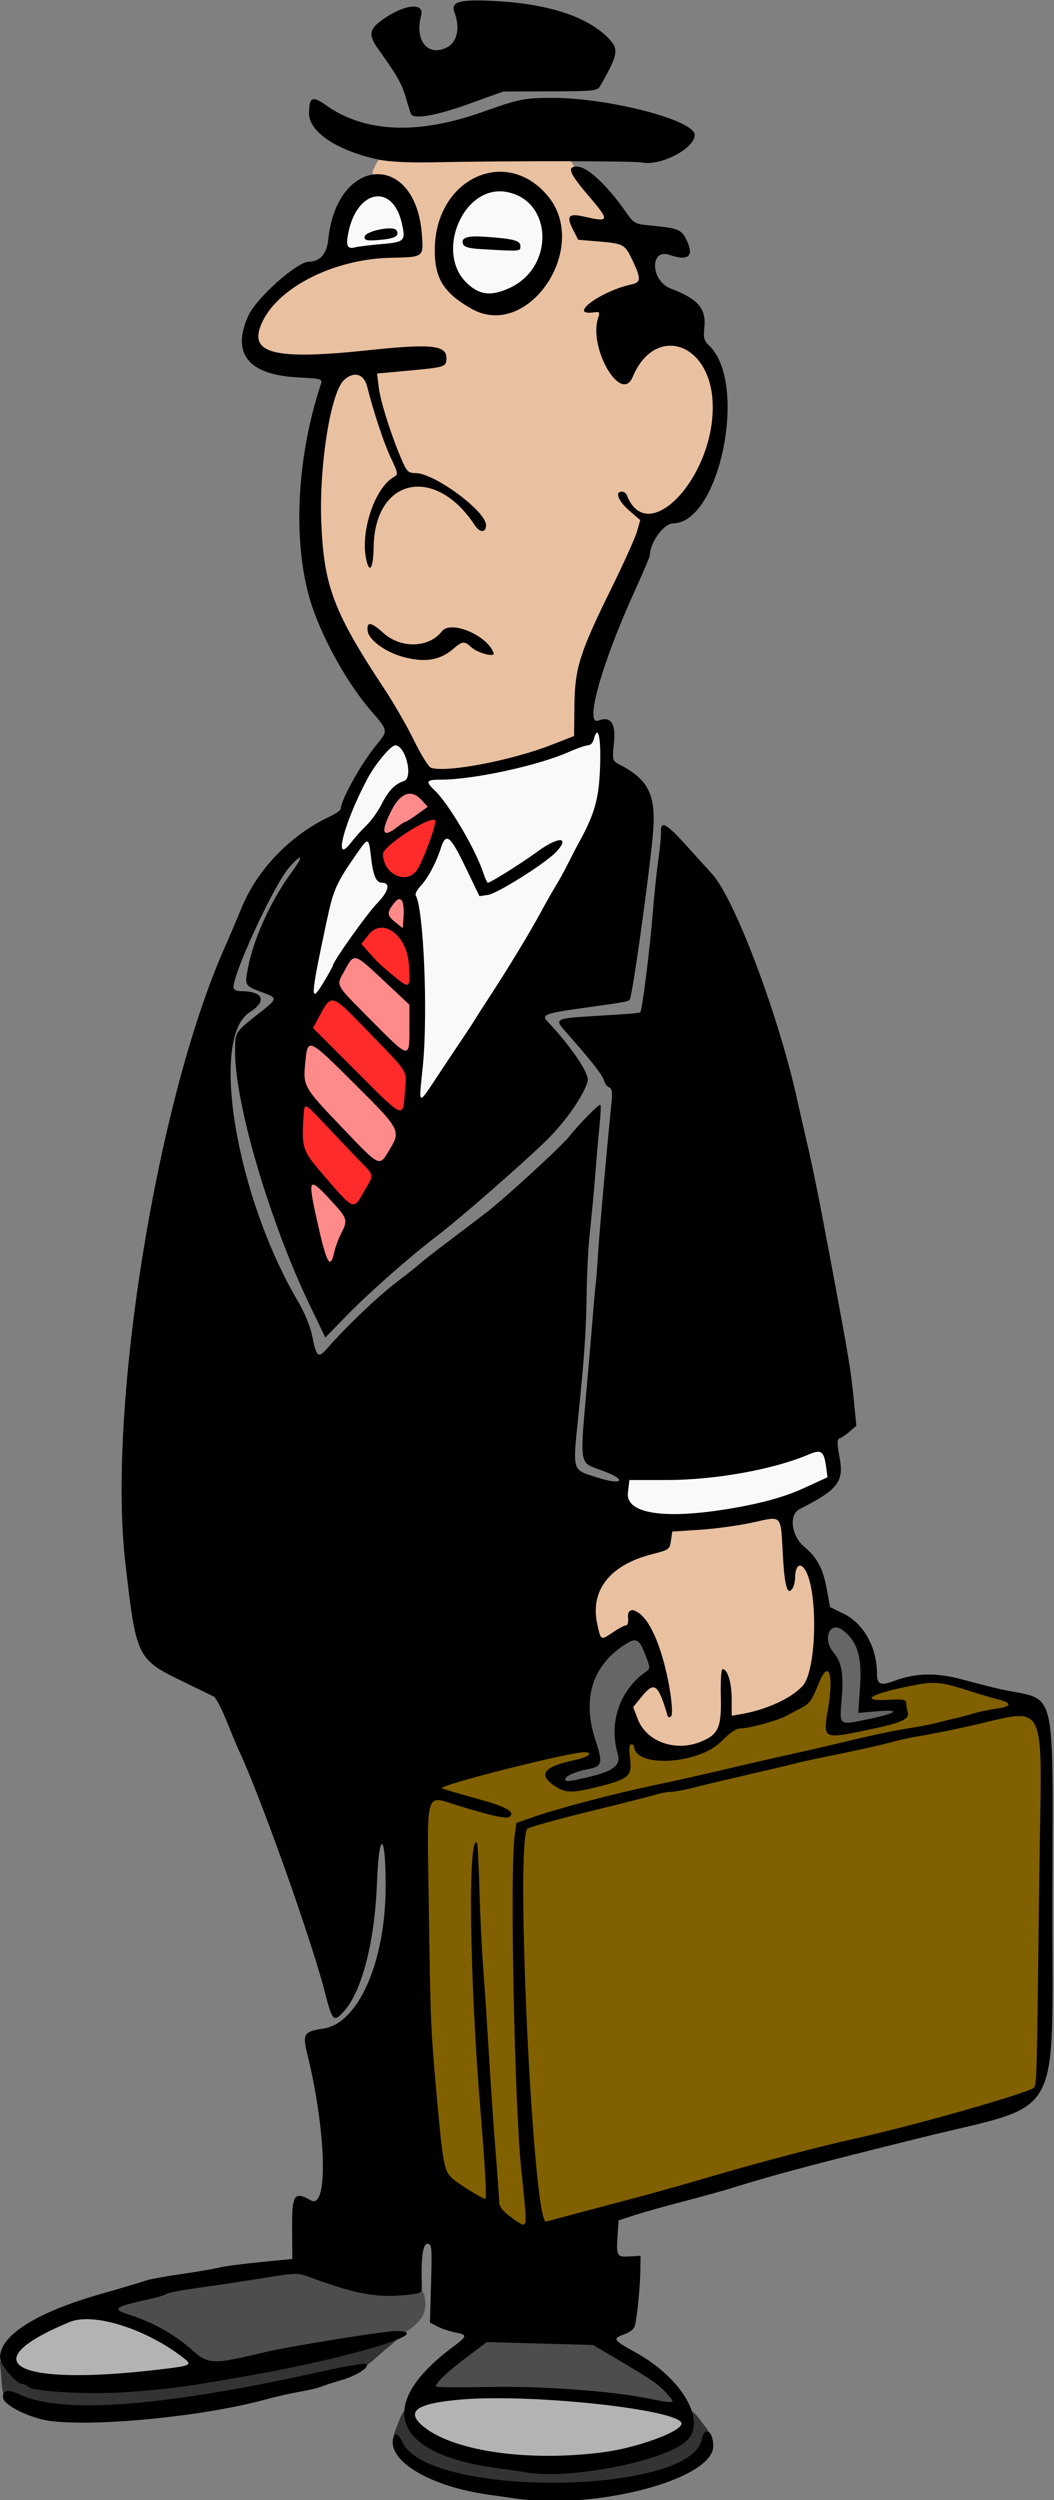
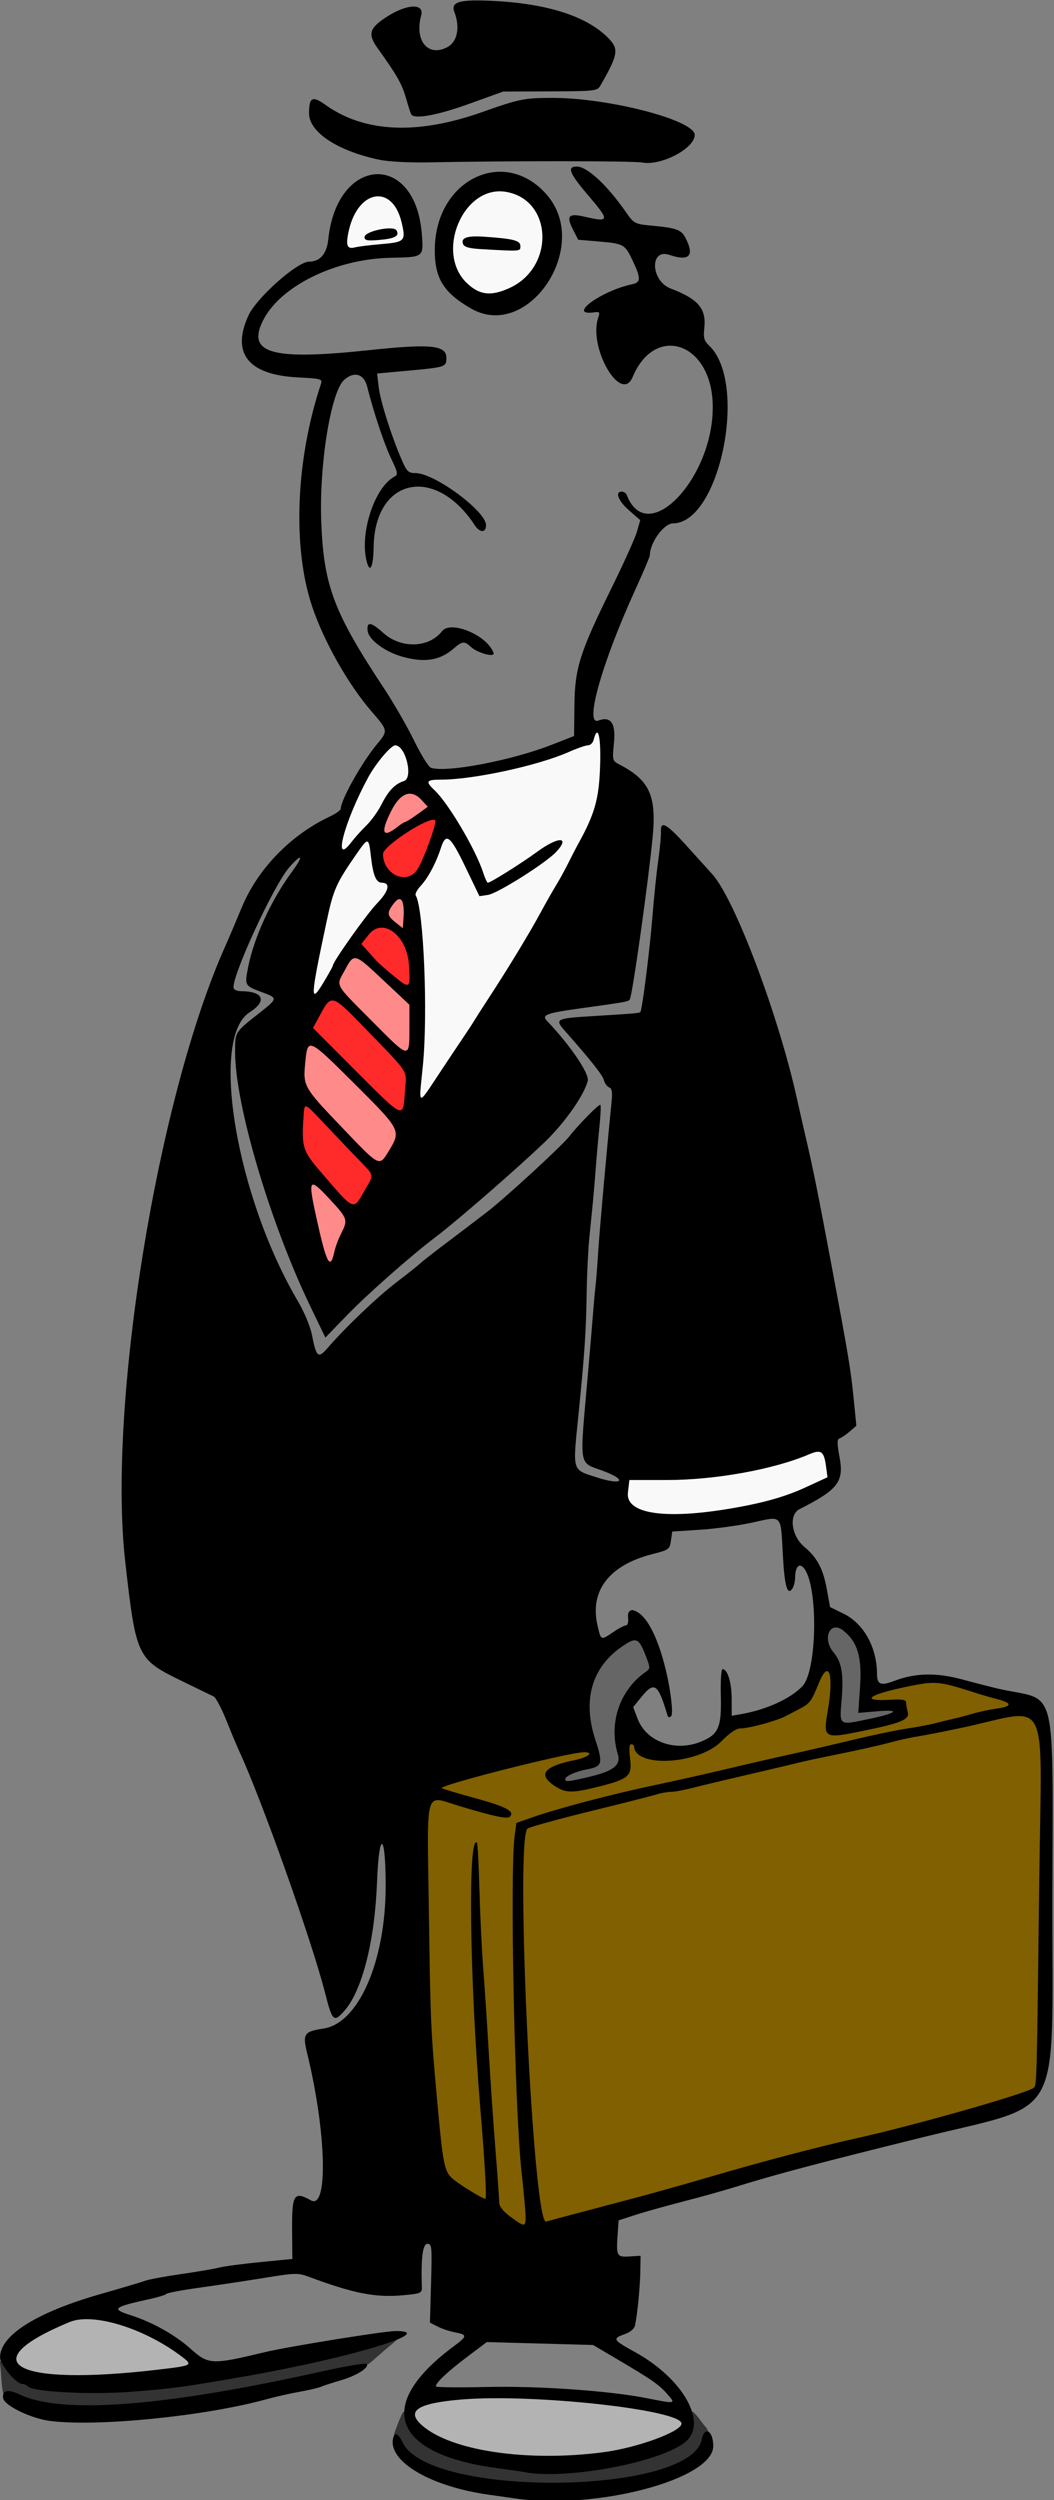
<svg xmlns="http://www.w3.org/2000/svg" version="1.1" viewBox="0 0 399 946">
  <rect x="0" y="0" width="399" height="946" fill="#808080" stroke="none" />
  <path d="m151.2 882.82c-1.18-0.12-3.79 0.74-4.79 0.84-4.78 1.31-8.81 3.85-13.63 5.01-20.62 5.24-41.512 9.02-62.53 12.25-8.53 1.15-16.935 2.12-25.49 2.39-8.674 0-17.373 0.33-26.037-0.48-2.378-0.39-4.974-0.38-7.174-1.52-0.964-0.78-2.196-0.97-3.305-1.36-2.716-1.76-2.908-4.57-4.695-7.18-1.345-1.57-4.075 0-3.492 1.95 0.502 3.58 0.354 7.26 1.125 10.79 0.497 1.46 2.224 1.67 3.477 1.15 3.651 0.76 5.398 2.72 9.082 3.43 6.496 1.6 13.213 1.93 19.877 1.75 8.179 0.01 16.357-0.37 24.477-1.38 24.24-2.62 48.076-7.9 71.906-12.89 3.03-0.7 5.5-1.84 8.53-2.45 2.25-1.34 4.07-3.37 6.14-5 1.31-1.36 6.4-4.96 7.12-6.78 0.03-0.33-0.2-0.48-0.59-0.52zm2.69 29.33c-0.51-0.08-1.09 0.24-1.55 1-1.23 2.38-2.1 4.95-3.04 7.45-0.52 1.79 0.41 2.31 1.02 3.74 1.77 3.84 5.2 6.58 8.89 8.45 8.01 4.03 16.94 5.76 25.75 7.01 9.29 1.24 18.69 1.72 28.06 1.45 10.04-0.09 20.1-1.07 29.94-3.08 6.66-1.48 13.45-3.35 19.14-7.26 2.42-1.89 4.77-4.23 5.4-7.37 0.18-0.97-0.49-1.22 0.26-1.87 1.08-1.29-0.14-2.78-1.02-3.79-1.43-1.73-2.62-3.71-4.3-5.23-0.66-0.33-1.26-0.37-1.96-0.1-1.42 0.73-0.06 1.78 0.17 3.07 0.44 2.78-0.72 5.78-3.14 7.3-4.81 3.23-10.45 4.9-15.97 6.47-8.6 2.28-17.32 3.76-26.12 4.47-4.43 0.18-9.03 0.12-13.51 0.1-7.42-1.24-14.86-1.97-22.22-3.5-6.74-1.49-13.6-3.51-19.21-7.69-2.92-2.19-5.3-5.44-5.51-9.19-0.15-0.86-0.58-1.34-1.08-1.43z" fill="#333" />
  <path d="m189.15 70.875c-13.65 0.872-21.64 16.609-18.09 28.961 1.61 9.044 12.09 16.174 20.75 11.164 8.61-3.56 15.83-12.034 14.55-21.832 0.71-9.628-7.49-18.571-17.21-18.293zm-46.71 2.127c-7.97 0.956-11.3 10.129-12.26 17.035-0.99 4.641 4.43 5.644 7.8 4.584 5.11-1.336 12.9 0.497 15.9-4.955 0.85-6.773-3.38-16.973-11.44-16.664zm4.59 14.949c3.32 0.302-2.18 1.184-3.32 1.141-4.07 0.462 0.96-0.889 2.3-1.078 0.34-0.043 0.68-0.075 1.02-0.063zm35.18 3.904c3.91 0.061 8.35-0.187 11.92 0.721-5.05 0.121-11.45 0.334-15.67-0.621 1.25-0.087 2.5-0.077 3.75-0.1zm44.03 183.74c-0.12-0.01-0.24-0.01-0.37 0.01-2.29 0.27-2.34 3.04-3.46 4.51-6.43 1.87-12.39 4.77-18.86 6.51-12.78 3.86-25.99 6.25-39.34 6.71-1.98-0.18-4.63 1.28-3.7 3.6 2.29 3.54 5.67 6.27 7.87 9.9 4.95 7.49 9.53 15.19 12.66 23.62 0.86 1.97 1.33 5.26 4 5.33 3.82-1.39 7.09-4.03 10.58-6.1 4.56-2.88 9.29-6.51 13.78-8.88-5.41 5.11-11.96 8.84-18.26 12.72-2.69 1.51-5.39 3.25-8.54 3.52-3.33-6.35-5.96-13.12-9.95-19.09-1.18-1.54-3.38-3.94-5.14-1.8-2.6 3.06-3.08 7.31-5.17 10.69-1.6 3.78-4.44 6.8-6.56 10.22-0.57 2.32 0.89 4.52 1.05 6.87 2.07 13.78 2.13 27.81 2.18 41.79 0.07 9.54-1.09 19.05-1.71 28.61-0.4 2.3 2.73 3.78 4.16 1.87 5.1-6.77 9.57-14.03 14.34-21.04 12.33-18.56 24.24-37.43 34.97-56.96 5.43-9.55 10.62-19.27 15.1-29.31 3.39-9.47 3.45-19.76 2.86-29.68-0.11-1.53-0.74-3.53-2.49-3.62zm-76.7 4.54c-3.02 0.74-4.8 3.72-6.81 5.87-4.71 5.95-7.88 12.95-10.95 19.84-1.76 4.77-3.93 9.61-4.2 14.75 0.04 1.87 2.22 3.11 3.85 2.19 1.49-0.56 2.64-2.75 3.9-4.04 4.17-4.63 8.63-9.13 11.41-14.8 1.54-3.04 3.95-5.63 7.13-6.97 3.06-1.63 2.51-5.58 2.1-8.44-0.7-3.4-2.53-7.96-6.43-8.4zm-10.76 36.52c-2.72 0.69-3.8 3.8-5.5 5.74-4.41 6.08-8.46 12.62-10.04 20.06-2.25 9.79-4.56 19.59-5.95 29.54-0.12 1.95-0.83 5.19 1.8 5.76 2.53-0.05 3.36-3.05 4.72-4.7 3-4.69 5.05-9.87 8.44-14.32 4.38-6.46 9.28-12.69 14.36-18.68 1.47-1.91 3.1-5.09 0.7-7-0.89-1.26-3.02-0.23-3.46-1.87-1.8-4.3-1.13-9.24-2.99-13.5-0.45-0.69-1.26-1.1-2.08-1.03zm171.28 230.95c-0.2-0.01-0.41-0.01-0.64 0-4.21 0.59-7.94 2.92-12.07 3.91-15.53 4.59-31.64 6.75-47.78 6.55-3.89 0.14-7.87-0.25-11.72 0.2-2.1 0.93-1.48 3.8-1.94 5.72-0.74 4.08 2.41 7.62 6.09 8.86 6.41 2.55 13.47 1.61 20.2 1.52 10.69-0.74 21.32-2.69 31.66-5.49 7.01-2.14 13.77-5.15 20.31-8.4 1.82-1.66 0.28-4.39 0.26-6.53-0.31-2.65-1.3-6.13-4.37-6.34z" fill="#f9f9f9" />
  <path d="m33.236 875.81h-0.634c-7.089 0.17-13.394 4.06-19.481 7.29-3.585 2.39-8.69 5.21-8.607 10.15 0.944 4.47 6.368 5.26 10.123 6.12 13.618 2.46 27.452 0.51 41.105-0.56 5.346-0.85 11.02-0.64 16.121-2.56 2.653-1.96-0.263-4.84-2.14-6.04-10.668-7.67-23.176-13.77-36.487-14.4zm153.52 29.84c-8.95 0.25-18.15 0.33-26.75 3.09-3.13 0.81-6.14 4.67-3.65 7.63 6.19 7.59 16.29 10.13 25.42 12.19 16.91 3.35 34.44 3.06 51.41 0.29 8.53-1.93 17.4-4.01 24.8-8.87 2.46-1.42 2.01-5.06-0.62-5.97-8.67-3.63-18.23-4.33-27.45-5.68-14.32-1.66-28.74-2.7-43.16-2.68z" fill="#b3b3b3" />
-   <path d="m111.34 858.77c-14.591 1.446-29.048 4.067-43.531 6.326-6.659 1.27-12.918 3.639-19.561 5.035-2.174 0.497-6.213 1.551-4.838 4.615 2.891 2.842 7.35 3.241 10.9 5.043 7.801 3.158 14.591 8.445 21.133 13.721 5.757 3.585 12.571 0.676 18.648-0.264 18.778-4.212 37.758-7.242 56.855-9.697 4.286-1.718 6.474-3.852 8.062-5.863 2.241-2.394 2.348-6.237 1.631-9.186-0.614-2.527-4.289-5.252-6.68-2.783-10.994 2.452-18.26 0.416-28.781-3.221-4.558-1.362-8.991-3.68-13.84-3.727zm77.111 25.844c-1.551-4e-3 -3.102 2e-3 -4.65 0.023l-0.424 0.141-0.398 0.131c-6.416 5.231-13.74 9.665-18.969 16.174-1.574 2.265 1.092 4.372 3.324 3.83 20.656 0.481 41.201-0.407 61.695 2.133 7.708 0.685 15.297 2.254 22.955 3.4 1.98 0.51 5.355-0.257 4.193-2.955-5.489-7.989-14.803-11.788-22.658-16.922-4.022-2.015-7.559-5.873-12.426-5.107-10.869-0.234-21.784-0.82-32.643-0.848z" fill="#4d4d4d" />
  <path d="m316.4 613.91c-4.56 0.98-6 6.67-3.4 10.24 3.29 4.42 4.68 9.88 4.03 15.36 0.11 4.01-0.97 8.44 0.26 12.39 3.35 2.62 8.19 0.48 12.04 0.2 3.52-0.89 7.57-1.25 10.31-3.77 0.41-4.3-5.2-2.45-7.81-2.56-4.14 1.19-5.86-0.15-4.81-4.59-0.29-7.95 1.75-17.9-5.13-23.78-1.64-1.29-3.23-3.47-5.49-3.49zm-76.58 5.1c-6.23 2.08-11.15 7.34-14.57 12.81-5.8 9.8-3.58 21.73-0.08 31.91 1.11 2.1-0.26 3.77-2.42 3.88-3.47 1.27-8.5 1.45-10.31 5.08 0.2 4.09 5.42 2.38 8.01 1.94 5.29-1.55 12.56-2.16 15.12-7.84 0.62-4.68-1.9-9.35-0.9-14.14 0.51-8.3 5.88-15.21 12.24-20.13 1.4-3.36-1.27-7.14-2.66-10.27-1.02-1.5-2.36-3.46-4.43-3.24z" fill="#666" />
  <path d="m313.01 630.95c-0.22-0.02-0.45-0.01-0.67 0.04-3.86 2.41-4.32 7.88-7.12 11.31-4.9 5.08-12.4 6.66-18.86 8.73-4.67 1.18-9.87 1.59-13.3 5.53-7.8 7.19-19.73 9.72-29.71 6.26-1.98-1.15-2.45-5.44-5.55-3.69-3.47 3.43 1.96 10.19-3.29 12.54-6.48 2.21-13.29 4.87-20.27 4.04-2.17-0.71-5.66-2.07-5.89-4.56 4.59-3.46 11.26-2.69 15.76-6.3 1.88-3.28-2.8-4.3-5.08-3.34-16.94 3.42-33.87 7.31-50.31 12.7-3.08 1.2-1.03 5.05 1.66 5.09 6.62 2.25 13.56 3.6 19.94 6.49-8.48-1.02-16.45-5.21-25.01-6.21-5.01 1.03-4.5 7.57-4.78 11.51 0.04 28.39 0.14 56.82 1.74 85.18 1.37 14.63 2.03 29.42 4.79 43.86 1.98 6.94 9.91 9.25 15.01 13.34 4.37 1.09 3.07-4.9 3.29-7.62-1.66-32.61-5.19-65.1-5.09-97.77-0.12-6.65 0.18 1.62 0.32 3.7 1.92 34.34 4.11 68.68 7.02 102.94 2.05 3.9 6.04 6.86 10.06 8.49 4.07-0.12 2.73-5.41 2.71-8.02-3.7-39.17-4.48-78.68-4.56-118.11 0.05-8.58 0.39-17.16 1.16-25.68 0.92-0.37 1.85-0.73 2.77-1.08-1.82 1.2-2.91 3.24-2.6 5.67-1.31 39.85 0.64 79.75 3.76 119.47 1.11 8.32 0.86 17.11 3.93 25 2.25 3.27 6.57-0.02 9.58-0.18 41.26-10.75 82.04-23.23 123.55-32.89 18.21-4.67 36.44-9.38 54.15-15.71 2.68-2.48 1.24-6.94 1.88-10.3 0.86-39.91 1.55-79.84 1.35-119.76-0.44-5.29-1.37-13.04-7.98-13.72-0.7-0.08-1.41-0.11-2.11-0.09-13.86 1.89-27.38 5.8-41.15 8.22-28.07 6.13-56.06 12.63-84.06 19.03-19.11 4.15-38.18 8.63-56.97 14.04 14.52-5.12 29.78-8.29 44.78-11.87 35.88-7.97 71.57-16.84 107.58-23.91 8.79-2.17 17.73-3.86 26.31-6.34 2.99-1.82-0.03-4.92-2.48-5.15-10.83-3.42-22.07-8.09-33.67-5.79-5.55 1.38-11.7 1.97-16.56 5.1-1.93 3.45 2.99 4.06 5.29 3.85 2.36 0.77 7.39-1.71 7.3 1.82 1.31 3.41-3.45 3.3-5.39 4.14-7.05 1.51-14.18 3.85-21.4 3.74-1.59-2.27 0.51-5.66 0.33-8.2 0.3-4.77 2.34-10.37-0.4-14.71-0.46-0.47-1.1-0.78-1.76-0.83z" fill="#806000" />
-   <path d="m211.71 58.945c-0.34 0.018-0.69 0.072-1.05 0.166l-31.46 0.225c-11.51 0.186-23.09-0.043-34.55 0.402-1.95 0.78-2.69 3.241-3.55 5.045-0.15 3.504 4.29 2.601 6.39 3.912 7.43 3.836 9.81 12.866 10.37 20.604-0.23 1.629 0.91 4.189-0.43 5.529-6.13 1.403-12.61 0.686-18.92 1.873-14.05 2.087-28.13 8.179-37.48 19.149-3.248 4.04-6.313 9.76-4.061 14.93 4.041 5.51 11.671 4.63 17.661 4.84 15.69 0.54 31.24-2.82 46.81-2.58 2.11 0.03 6.04 0.26 5.76 3.15-1.85 1.49-4.65 0.97-6.85 1.56-5.94 0.79-11.93 1.11-17.85 2.06-2.85 1.6-0.79 5.31-0.66 7.8 1.58 8.36 4.39 16.43 7.52 24.32-4.16-9.25-6.29-19.15-9.74-28.62-2.05-4.44-8.46-3.9-11.01-0.24-4.37 6.39-5.32 14.38-6.73 21.82-2.69 18.87-3.46 38.48 1.35 57.09 6.15 21.2 21.35 37.99 31.07 57.4 2.5 4.19 4.34 8.97 7.66 12.56 2.74 1.2 6.1 0.33 9.1 0.46 16.1-1.35 31.8-6.01 46.65-12.22 1.97-2.48 0.99-6.12 1.47-9.07 0.07-9.2 0.72-18.93 4.49-27.28 6.02-15 14.44-28.97 19.79-44.23 1.24-1.61-0.72-4.48 1.96-3.55 7.37-0.39 12.68-6.59 16.76-12.11 7.59-11.14 11.14-25.43 8.31-38.72-1.68-7.84-7.68-15.85-16.33-16.02-7.48-0.44-13.17 5.78-15.99 12.08-0.49 1.19-1.51 3.08-3.01 1.8-4.62-4.25-6.91-10.72-7.42-16.88-0.45-3.05 0.87-6.02 0.66-9-0.3-2.16-5.28 0.01-3.65-1.26 4.96-3.56 10.78-5.5 16.53-7.3 3.47-1.45 2.27-5.79 0.89-8.33-1.92-3.917-3.69-9.268-8.73-9.872-4.43-0.884-8.94-0.932-13.41-1.508-0.94-1.733-2.32-4.005-2.44-5.643 3.82-0.076 7.71 2.351 11.43 0.971 2.82-2.163-0.16-5.497-1.69-7.475-3.46-4.677-8-8.705-10.17-14.205-1.14-2.09-3.07-3.753-5.45-3.633zm-21.99 7.91c12.28 0.236 22.51 12.48 21.05 24.596-0.64 9.949-6.77 19.569-15.65 24.169-5.62 3.04-12.56 2.02-17.67-1.56-5.71-3.22-10.49-8.74-10.78-15.554-1.41-11.37 3.22-24.249 13.93-29.57 2.82-1.406 5.97-2.148 9.12-2.081zm-37.91 110.68c1.47 2.8 4.9 3.47 7.82 3.8 1.81 0.53 3.61 1.42 5.19 2.28-6.14-2.22-13.53-1.22-18.18 3.6-2.49 2.4-4.13 5.56-5.14 8.84 1.6-6.15 5.09-11.78 10.1-15.58 0.92-0.54 0.55-2.03 0.21-2.94zm24.86 14.44 0.33 0.3 0.26 0.24c1.74 1.73 4.12 3.69 4.7 5.94-1.87-2.08-3.37-4.45-5.29-6.48zm-35.29 46.88c4.56 3.58 9.86 7.35 16 6.5 4.76 0.17 8.95-2.56 11.99-6.02 5.53-0.43 10.82 2.18 14.45 6.24-3-0.72-5.1-3.18-7.84-4.35-3.62 0.46-6.04 3.91-9.36 5.27-6.71 2.96-14.55 0.64-20.61-2.86-1.79-1.19-4.09-2.62-4.63-4.78zm150.82 334.04c-5.69 0.65-11.23 2.28-16.93 2.92-6.91 1.09-13.88 1.28-20.89 1.92-2.69 1.1-1.55 4.61-2.76 6.61-4.7 2.34-10.17 2.83-14.76 5.49-7.21 3.67-13.43 10.95-13.04 19.43 0.25 3.87 0.31 8.15 2.52 11.48 1.83 2.16 4.34-0.15 6.02-1.18 2.07-1.68 5.07-2.13 6.7-4.33 0.84-1.27 0.51-2.89 0.73-4.28 1.68 0.58 3.45 1.83 3.54 3.75 0.21 1.42 2.19 1.61 1.95 3.09 0.97 2.99 2.73 5.7 3.45 8.81 1.49 4.82 2.63 9.9 3.28 14.85-0.71-3.01-4.01-6.39-7.08-3.97-2.72 2.13-4.92 4.95-6.82 7.77-0.42 2.15 1.17 4.26 1.85 6.3 3.44 8.22 13.38 12.28 21.83 10.34 4.92-1.08 10.64-3.4 12.11-8.75 1.06-4.75 0.67-9.69 0.92-14.52 0.63 3.63 0.05 7.44 0.69 11.2 1.45 2.25 4.31 0.58 6.37 0.37 8.32-1.67 16.62-4.91 22.93-10.72 3.4-3.64 3.82-8.95 4.57-13.64 0.96-9.52 1.12-19.34-1.31-28.66-0.91-2.54-2.02-6.1-5.07-6.63-3.13 0.12-3.62 3.94-3.87 6.38-0.14 1.36-0.27-1.42-0.37-1.77-0.8-6.3-0.33-12.77-1.8-18.97-0.55-2.1-2.62-3.48-4.76-3.29z" fill="#e9c0a0" />
-   <path d="m154.91 298.9c-6.53 0.99-8.98 8.36-10.96 13.77-1.34 2.82 2.1 5.51 4.48 3.42 5.11-3.14 10.62-6.15 14.9-10.27-0.22-3.19-3.89-5.89-6.94-6.81-0.49-0.09-0.98-0.13-1.48-0.11zm-3.81 39.79c-0.15 0-0.31 0.01-0.48 0.04-3.05 1.16-5.94 5.3-4.54 8.6 1.77 2.06 3.95 5.44 6.81 5.2 2.54-1.93 1.29-6.2 1.51-9.18-0.1-1.99-0.99-4.65-3.3-4.66zm-16.76 22.33c-4.08 0.95-5.74 5.86-7.05 9.4-1.4 4.93 4.23 7.93 6.66 11.38 6.11 5.94 11.49 13.1 19.04 17.26 4.05 0.65 3.13-4.83 3.41-7.33-0.24-4.37 0.8-9.07-0.59-13.2-6.66-5.6-12.34-12.58-19.77-17.18-0.54-0.22-1.12-0.35-1.7-0.33zm-16.72 33.24c-4.32 0.83-3.33 6.55-3.93 9.79-0.95 6.89 4.01 12.28 8.36 16.89 6.31 6.54 11.97 13.99 19.42 19.28 2.9 2.58 5.67-0.93 6.82-3.44 2.28-3.55 4.65-8.37 1.47-12.17-7.78-10.06-17.15-18.84-26.59-27.32-1.67-1.19-3.35-3.05-5.55-3.03zm1.37 52.55c-0.13 0-0.25 0-0.38 0.02-3.91 1.5-1.73 6.75-1.39 9.77 1.84 7.08 2.47 14.75 5.95 21.26 2.46 2.56 5-1.01 4.96-3.48 1-4.73 4.97-9.18 3.67-14.15-2.87-5.1-7.14-9.52-11.72-13.12-0.34-0.17-0.71-0.28-1.09-0.3z" fill="#ff8a8a" />
+   <path d="m154.91 298.9c-6.53 0.99-8.98 8.36-10.96 13.77-1.34 2.82 2.1 5.51 4.48 3.42 5.11-3.14 10.62-6.15 14.9-10.27-0.22-3.19-3.89-5.89-6.94-6.81-0.49-0.09-0.98-0.13-1.48-0.11zm-3.81 39.79c-0.15 0-0.31 0.01-0.48 0.04-3.05 1.16-5.94 5.3-4.54 8.6 1.77 2.06 3.95 5.44 6.81 5.2 2.54-1.93 1.29-6.2 1.51-9.18-0.1-1.99-0.99-4.65-3.3-4.66zm-16.76 22.33c-4.08 0.95-5.74 5.86-7.05 9.4-1.4 4.93 4.23 7.93 6.66 11.38 6.11 5.94 11.49 13.1 19.04 17.26 4.05 0.65 3.13-4.83 3.41-7.33-0.24-4.37 0.8-9.07-0.59-13.2-6.66-5.6-12.34-12.58-19.77-17.18-0.54-0.22-1.12-0.35-1.7-0.33m-16.72 33.24c-4.32 0.83-3.33 6.55-3.93 9.79-0.95 6.89 4.01 12.28 8.36 16.89 6.31 6.54 11.97 13.99 19.42 19.28 2.9 2.58 5.67-0.93 6.82-3.44 2.28-3.55 4.65-8.37 1.47-12.17-7.78-10.06-17.15-18.84-26.59-27.32-1.67-1.19-3.35-3.05-5.55-3.03zm1.37 52.55c-0.13 0-0.25 0-0.38 0.02-3.91 1.5-1.73 6.75-1.39 9.77 1.84 7.08 2.47 14.75 5.95 21.26 2.46 2.56 5-1.01 4.96-3.48 1-4.73 4.97-9.18 3.67-14.15-2.87-5.1-7.14-9.52-11.72-13.12-0.34-0.17-0.71-0.28-1.09-0.3z" fill="#ff8a8a" />
  <path d="m163.81 308.48c-6.95 2.31-13.37 6.55-18.76 11.5-4.85 6.35 3.85 16.2 10.93 12.81 5.78-3.64 6.85-11.23 9.27-17.12 0.6-2.24 2.67-7.11-1.44-7.19zm-19.51 40.88c-4.3 0.29-7.53 4.35-8.94 8.01 4.54 6.67 10.88 12.2 17.59 16.68 4.05 0.94 3.42-4.62 3.49-7.13 0.1-7.34-3.79-16.91-12.14-17.56zm-18.4 27.65c-0.14-0.01-0.28 0-0.42 0.01-4.69 1.38-5.79 7.31-8.32 10.9-0.32 3.85 4.66 5.66 6.62 8.59 8.69 8.19 16.52 17.45 26.05 24.68 4.04 1.41 5.06-4.09 5.13-6.97 0.78-4.97-0.04-10.31-3.89-13.88-7.25-7.64-14.22-15.72-22.44-22.35-0.81-0.52-1.75-0.96-2.73-0.98zm-10.6 40.08c-3.21 1.71-1.59 6.23-2.18 9.2-0.59 5.41 0.72 10.94 4.53 14.98 4.63 5.64 9.03 11.77 14.94 16.12 4.08 0.76 5.6-4.56 7.46-7.22 2-2.77 3.67-6.37 0.22-8.83-7.37-8.37-15.08-16.55-23.43-23.95-0.44-0.35-1.02-0.23-1.54-0.3z" fill="#ff2a2a" />
  <path d="m195 945.36c-1.375-0.202-5.875-0.84-10-1.418-21.891-3.067-38.013-12.502-36.215-21.193 0.552-2.67 1.954-2.099 3.679 1.5 10.026 20.915 108.96 19.895 113.17-1.167 1.05-5.249 4.367-3.378 4.367 2.464 0 12.59-44.365 24.311-75 19.814zm4-9.916c-1.375-0.233-6.308-0.939-10.963-1.569-39.765-5.383-46.293-23.848-16.287-46.067 5.196-3.848 5.252-4.398 0.535-5.282-2.043-0.383-5.023-1.373-6.621-2.2l-2.906-1.503 0.424-14.912c0.39-13.85 0.3-14.9-1.38-14.9-1.764 0-2.463 5.328-2.117 16.132 0.081 2.525-0.187 2.659-6.55 3.284-10.723 1.053-19.015-0.529-36.098-6.891-4.224-1.573-5.138-1.553-17 0.372-6.895 1.119-17.936 2.786-24.536 3.704-6.6 0.918-12.225 1.974-12.5 2.346-0.275 0.372-3.011 1.226-6.08 1.899-14.169 3.103-14.982 3.78-7.42 6.185 8.091 2.572 16.719 7.391 22.547 12.591 6.921 6.176 8.02 6.227 28.453 1.321 8.536-2.05 45.083-7.942 49.261-7.942 16.266 0-16.578 10.008-55.261 16.839-24.323 4.295-29.34 4.98-45.252 6.177-14.981 1.127-36.619 0.013-38.621-1.989-0.568-0.57-1.609-1.03-2.317-1.03-2.194 0-8.258-7.32-8.28-10-0.068-8.35 13.76-17.07 38.108-24.01 7.897-2.25 15.483-4.51 16.858-5.02 1.375-0.509 7.45-1.637 13.5-2.505 6.05-0.868 12.575-1.979 14.5-2.47 1.925-0.49 8.938-1.424 15.585-2.075l12.085-1.184-0.085-10.703c-0.11-13.787 0.685-15.063 7.136-11.461 6.587 3.677 5.839-25.855-1.405-55.493-1.842-7.537-1.279-8.408 6.155-9.523 13.29-1.99 23.53-25.5 23.53-54.03 0-20.352-2.515-21.325-3.28-1.269-0.843 22.104-5.579 40.82-12.272 48.491-4.079 4.676-4.627 4.177-7.401-6.741-4.968-19.553-24.172-73.574-32.527-91.5-0.769-1.65-2.919-6.796-4.778-11.435-1.859-4.639-4.024-8.753-4.811-9.141-0.787-0.389-6.199-3.021-12.026-5.849-17.034-8.27-17.383-9.01-21.485-45.08-6.74-59.28 12.191-175.74 37.873-233 1.11-2.475 3.92-9.085 6.245-14.688 6.015-14.501 18.432-27.329 33.212-34.314 2.337-1.105 4.25-2.443 4.25-2.974 0-3.34 7.985-17.567 13.725-24.455 4.23-5.076 4.222-5.126-2.079-12.401-8.812-10.175-18.008-26.421-22.478-39.706-7.51-22.325-6.215-55.409 3.292-84.072 0.672-2.026 0.323-2.129-8.764-2.605-18.729-0.98-25.182-9.06-18.667-23.36 3.066-6.73 18.467-20.43 22.967-20.43 4.141 0 6.716-2.975 7.276-8.404 3.277-31.751 33.029-33.415 35.425-1.981 0.666 8.742 0.759 8.671-11.633 8.909-21.083 0.404-42.16 10.785-48.593 23.934-6.014 12.293 3.531 14.928 40.023 11.051 23.697-2.518 29.5-1.934 29.5 2.967 0 3.334-0.428 3.478-14.1 4.735l-12.137 1.116 0.598 5.088c0.623 5.3 4.723 18.3 8.62 27.334 2.022 4.687 2.591 5.25 5.309 5.25 7.179 0 26.71 14.417 26.71 19.716 0 2.931-2.333 2.95-4.245 0.034-14.987-22.868-37.879-17.981-38.297 8.176-0.12 7.526-1.371 10.233-2.602 5.631-2.81-10.507 2.817-27.974 10.355-32.146 1.571-0.869 1.476-1.442-1.144-6.943-2.664-5.593-6.581-17.345-9.072-27.218-1.216-4.82-4.951-5.891-8.718-2.5-5.037 4.534-9.484 32.165-8.652 53.75 0.932 24.144 4.721 34.18 23.785 63 3.638 5.5 8.747 14.37 11.352 19.71 2.605 5.341 5.473 9.967 6.373 10.281 5.721 1.996 30.513-2.719 45.782-8.707l8.417-3.301 0.125-11.492c0.154-14.207 1.992-20.025 14.053-44.492 4.609-9.35 8.939-18.956 9.621-21.347l1.241-4.347-4.191-3.653c-4.12-3.59-5.51-7.14-2.79-7.14 0.766 0 1.615 0.578 1.886 1.284 7.91 20.613 33.874-7.577 32.498-35.284-1.129-22.743-21.974-29.217-30.255-9.397-4.375 10.47-16.918-11.112-13.042-22.44 0.704-2.059 0.518-2.296-1.565-2-10.423 1.483 2.493-8.079 14.336-10.613 3.409-0.729 3.445-2.205 0.223-9.016-2.919-6.17-3.295-6.376-13.178-7.212l-7.41-0.626-2.024-3.967c-2.561-5.02-1.579-6.133 4.229-4.795 9.807 2.261 9.902 1.706 1.409-8.248-6.98-8.182-7.95-10.686-4.13-10.686 3.886 0 11.318 6.858 18.407 16.984 3.272 4.674 3.405 4.745 10.022 5.381 9.457 0.909 11.092 1.514 12.746 4.712 3.48 6.73 1.387 8.903-6.118 6.351-7.566-2.572-7.111 9.838 0.466 12.719 10.395 3.952 13.525 7.605 12.746 14.873-0.409 3.814-0.114 4.877 1.89 6.806 14.746 14.193 3.944 67.071-13.726 67.189-3.505 0.023-8.798 7.329-8.798 12.144 0 0.498-2.509 6.403-5.576 13.123-12.575 27.557-19.304 51.421-13.916 49.353 4.659-1.788 6.649 0.99 5.931 8.275-0.678 6.877-0.666 6.922 2.189 8.412 11.273 5.885 13.954 11.794 12.44 27.414-1.68 17.334-7.65 59.775-8.632 61.364-0.549 0.889-1.001 0.971-18.938 3.462-12.803 1.778-14.584 2.462-12.386 4.757 8.689 9.072 16.049 19.89 15.387 22.615-1.299 5.348-8.652 15.843-16.183 23.098-9.936 9.572-33.108 29.737-41.267 35.913-9.507 7.196-25.863 21.617-33.71 29.722l-8.16 8.428-5.686-11.797c-15.25-31.64-28.49-76.37-28.49-96.27 0-7.657-0.169-7.384 9.024-14.606 7.198-5.655 7.217-5.778 1.226-7.983-6.645-2.445-6.687-2.519-5.322-9.457 2.191-11.134 8.633-25.232 16.353-35.788 4.724-6.459 4.363-7.734-0.627-2.212-6.015 6.658-22.825 43.337-21.123 46.09 0.323 0.52 1.475 0.95 2.56 0.95 8.618 0 10.185 3.68 3.405 8-15.176 9.67-5.094 69.754 18.371 109.47 2.328 3.941 4.601 9.423 5.228 12.606 1.671 8.495 2.351 9.059 5.933 4.921 6.776-7.825 18.909-19.402 25.971-24.779 4.125-3.141 8.171-6.352 8.992-7.136 0.821-0.784 5.546-4.478 10.5-8.209s11.708-8.869 15.008-11.419c6.938-5.36 28.064-24.771 30.973-28.456 3.697-4.685 11.38-12.48 11.818-11.989 0.24 0.269 0.087 3.865-0.34 7.989s-1.046 11.1-1.376 15.5c-0.33 4.4-0.845 10.475-1.145 13.5-0.3 3.025-0.905 9.1-1.345 13.5-0.44 4.4-0.881 13.4-0.98 20-0.231 15.335-0.783 23.599-3.136 46.934-2.192 21.736-2.57 20.479 7.087 23.584 9.7 3.119 11.592 0.989 2.226-2.507-9.391-3.505-8.895-0.415-5.775-36.011 0.771-8.8 1.666-19.375 1.987-23.5 0.322-4.125 0.753-8.85 0.959-10.5 0.206-1.65 0.662-7.5 1.013-13 0.541-8.469 3.119-37.339 5.026-56.277 0.403-4.005 0.189-5.408-0.89-5.822-0.782-0.3-1.674-1.526-1.982-2.723-0.495-1.924-5.068-7.702-14.658-18.522-4.064-4.585-3.59-4.859 9.786-5.676 16.574-1.013 18.267-1.157 18.668-1.593 0.693-0.751 3.571-23.549 4.594-36.387 0.57-7.15 1.552-16.6 2.182-21 0.63-4.4 1.088-9.238 1.017-10.75-0.212-4.509 2.036-3.271 9.898 5.453 4.066 4.512 8.315 9.205 9.442 10.429 8.629 9.376 25.551 54.427 32.441 86.368 0.415 1.925 1.905 8.45 3.31 14.5 2.569 11.057 4.479 20.546 9.16 45.5 6.637 35.38 7.588 41.048 8.621 51.375l1.106 11.066-2.527 2.174c-1.39 1.195-3.1 2.365-3.8 2.598-1.028 0.343-1.033 1.73-0.022 7.213 1.698 9.214-0.622 12.208-15.154 19.558-4.175 2.112-3.133 10.181 1.851 14.328 4.814 4.007 7.04 8.206 8.461 15.965l1.241 6.777 5.144 2.519c7.576 3.71 12.58 12.71 12.609 22.677 0.012 4.118 1.387 4.698 6.515 2.748 8.128-3.09 16.033-3.228 26.187-0.457 5.395 1.473 11.834 3.11 14.309 3.638 21.482 4.585 19.522-3.535 19.388 80.321-0.136 84.973 4.95 75.783-49.388 89.238-40.685 10.075-55.552 14.018-71 18.832-4.125 1.285-12.9 3.729-19.5 5.43s-14.772 3.995-18.16 5.098l-6.16 2.005-0.392 5.698c-0.537 7.812-0.283 8.254 4.572 7.954l4.14-0.24-0.102 6c-0.099 5.811-1.062 15.711-1.964 20.186-0.281 1.396-1.704 2.643-3.937 3.451-4.792 1.733-4.555 2.139 4.015 6.869 17.956 9.912 27.362 26.435 19.183 33.697-8.653 7.684-44.131 14.546-60.695 11.741zm29.386-7.564c12.85-1.68 29.61-7.81 29.61-10.84 0-5.219-56.151-11.381-83.189-9.129-16.785 1.398-21.264 4.307-15.061 9.782 10.956 9.669 39.807 13.951 68.636 10.186zm25.019-21.1c-3.903-4.548-5.627-5.763-21.097-14.884l-7.808-4.603-40.226-1.098-7.674 5.792c-7.36 5.55-11.6 9.57-11.6 10.98 0 0.365 8.673 0.466 19.273 0.223 19.71-0.452 46.597 1.437 60.727 4.267 10.24 2.05 10.715 2.012 8.405-0.679zm-193.66-10.14c13.176-1.541 13.401-1.665 9.062-4.958-14.157-10.74-33.604-16.74-42.443-13.08-37.381 15.48-20.898 24.39 33.381 18.04zm139.23-57.89c-0.011-1.788-0.696-9.325-1.522-16.75-2.652-23.838-4.498-113.56-2.621-127.37l0.662-4.87 6.5-2.268c9.366-3.268 30.445-8.807 45.5-11.957 7.15-1.496 19.3-4.218 27-6.048 7.7-1.831 18.5-4.312 24-5.516s16.3-3.7 24-5.549 17.15-3.827 21-4.396c3.85-0.569 8.8-1.514 11-2.1 2.2-0.586 5.125-1.298 6.5-1.582s4.525-1.117 7-1.851c2.475-0.734 6.638-1.622 9.25-1.975 5.886-0.794 6.071-2.102 0.5-3.535-2.337-0.602-6.275-1.741-8.75-2.533-13.666-4.371-14.801-4.473-25.5-2.284-14.833 3.034-18.224 5.67-6.418 4.99 4.449-0.256 5.921-8e-3 5.931 1.001 8e-3 0.738 0.285 2.355 0.617 3.594 0.782 2.919-2.272 4.197-17.424 7.286-14.382 2.933-14.657 2.76-12.797-8.039 2.329-13.52 0.357-19.444-3.396-10.206-2.775 6.829-3.435 7.749-6.869 9.561-1.455 0.768-3.995 2.104-5.645 2.969-3.56 1.87-13.94 4.68-17.28 4.68-1.496 0-4.064 1.752-7.04 4.802-8.624 8.839-32.805 10.26-33.154 1.948-0.017-0.412-0.514-0.75-1.103-0.75-0.714 0-0.846 1.807-0.396 5.409 0.829 6.633-0.449 7.759-12.107 10.672-9.892 2.472-12.39 2.417-16.52-0.366-6.384-4.302-4.035-7.301 7.615-9.719 5.226-1.085 7.543-2.996 3.632-2.996-5.733 0-55.021 12.464-53.864 13.621 0.24 0.24 5.953 1.947 12.695 3.795 11.685 3.201 15.02 4.981 13.04 6.961-0.993 0.993-5.904-0.04-19.2-4.038-13.276-3.992-12.133-7.92-11.466 39.422 0.6 42.549 0.725 45.411 3.156 72.24 2.207 24.355 2.709 26.791 6.104 29.595 2.825 2.334 11.141 7.405 12.142 7.405 0.557 0-0.19-13.585-1.816-33-4.153-49.589-4.898-105.29-1.361-101.75 0.248 0.248 0.663 8.281 0.923 17.851 0.26 9.57 0.912 23.025 1.45 29.9 0.538 6.875 1.474 21.05 2.081 31.5 0.607 10.45 1.747 27.03 2.533 36.844 0.787 9.814 1.431 18.846 1.431 20.071 0 1.461 1.462 3.307 4.25 5.366 5.346 3.949 5.754 3.947 5.73-0.032zm19.52-1.3c5.5-1.457 15.625-4.137 22.5-5.957s19.7-5.434 28.5-8.032c17.537-5.176 41.231-11.408 54.5-14.335 22.204-4.897 65.198-17.141 67.405-19.196 1.071-0.997 1.103-2.273 2.024-78.932 0.862-71.771 4.534-64.494-28.929-57.331-6.6 1.413-14.25 2.917-17 3.342-2.75 0.425-7.641 1.505-10.869 2.4-3.228 0.895-11.553 2.768-18.5 4.164-6.947 1.396-14.206 2.95-16.131 3.454-1.925 0.504-10.475 2.529-19 4.498s-18.005 4.232-21.066 5.027c-3.061 0.795-6.629 1.446-7.929 1.446s-3.745 0.435-5.434 0.967c-1.689 0.532-13.159 3.442-25.489 6.468-12.33 3.025-22.868 5.951-23.419 6.502-4.738 4.738 2.187 150.13 7.082 148.68 0.965-0.285 6.255-1.71 11.755-3.167zm4.125-165.02c9.574-2.22 12.517-4.496 11.255-8.7-3.523-11.737 0.688-24.188 10.513-31.088 1.835-1.288 1.838-1.473 0.12-5.974-2.666-6.982-3.631-7.376-9.004-3.679-11.541 7.94-15.07 20.31-10.1 35.398 2.925 8.88 2.617 10.005-3.034 11.066-4.392 0.824-8.375 2.585-8.375 3.703 0 1.148 0.858 1.076 8.625-0.726zm42.56-13.357c6.754-2.691 7.987-5.404 7.701-16.938-0.154-6.186 0.129-10.615 0.675-10.581 1.899 0.12 3.41 5.108 3.425 11.302l0.015 6.361 3.75-0.66c9.485-1.67 18.691-5.899 23.066-10.595 5.523-5.928 5.969-37.468 0.628-44.462-1.81-2.37-3.392-0.764-3.444 3.495-0.017 1.375-0.455 3.171-0.974 3.992-1.93 3.053-3.031-0.757-3.674-12.723-0.832-15.482-0.081-14.679-11.41-12.185-5.193 1.143-14.167 2.38-19.942 2.748l-10.5 0.68-0.5 3.44c-0.48 3.299-0.765 3.507-7 5.085-16.218 4.106-23.758 13.763-20.859 26.717 1.362 6.085 1.252 6.035 6.073 2.759 2.023-1.375 4.17-2.5 4.77-2.5 0.6 0 0.961-1.222 0.803-2.715-0.208-1.965 0.216-2.817 1.537-3.088 10.694 1.974 16.332 37.477 14.825 40.052-0.779 0.779-1.203 0.685-1.507-0.333-3.566-11.959-4.934-12.882-9.933-6.7l-3.006 3.717 1.72 4.504c3.266 8.552 14.096 12.489 23.761 8.639zm63.745-8.629c10.678-2.228 12.328-3.711 3.27-2.939l-7.3 0.622 0.687-9.968c0.767-11.129-0.982-16.969-6.342-21.186-5.03-3.957-8.138 2.983-3.699 8.258 3.081 3.661 3.873 8.213 3.081 17.709-0.852 10.215-1.261 9.917 10.304 7.504zm-45.335-80.961c8.091-1.63 15.003-3.774 20.88-6.476l8.785-4.04-0.551-4.107c-0.772-5.759-1.861-6.534-6.426-4.575-13.24 5.69-35.5 9.72-53.7 9.72h-14.319l-0.55 4.75c-1.019 8.797 16.668 10.624 45.885 4.738zm-157.05-95.74c0.384-1.781 1.544-4.908 2.577-6.949 2.687-5.309 2.558-5.687-4.58-13.353-7.51-8.066-7.985-7.434-4.931 6.563 3.951 18.112 5.38 20.942 6.934 13.739zm11.382-23.11c3.808-6.655 4.091-5.343-2.677-12.373-3.163-3.285-8.82-9.229-12.572-13.209-7.642-8.106-7.397-8.026-7.762-2.546-0.768 11.528-0.327 12.971 6.334 20.718 13.125 15.267 12.373 14.933 16.677 7.41zm9.32-15.22c4.619-7.609 4.484-7.875-12.705-25.005-17.884-17.822-18.041-17.893-18.957-8.6-0.908 9.218-0.774 9.458 13.838 24.756 14.509 15.19 14.098 14.986 17.824 8.849zm6.03-22.16c0.625-8.889 2.425-6.056-15.881-24.991-11.498-11.893-12.006-12.045-15.936-4.773l-2.965 5.486 15.988 16.014c18.621 18.651 18.08 18.413 18.793 8.264zm13.288-7.5c3.744-5.638 7.959-11.951 9.368-14.029 1.409-2.079 3.02-4.554 3.579-5.5 0.56-0.946 3.077-4.871 5.594-8.721 7.142-10.924 15.287-24.334 19.437-32 2.084-3.85 4.765-8.575 5.958-10.5s3.292-5.75 4.665-8.5 2.998-5.9 3.611-7c6.327-11.357 7.955-17.044 8.392-29.312 0.411-11.533-0.802-16.547-2.464-10.188-0.288 1.1-1.227 2-2.088 2-0.861 0-4.16 1.147-7.331 2.55-11.7 5.17-36.12 10.45-48.36 10.45-5.566 0-5.98 0.663-2.471 3.959 5.311 4.989 15.612 22.429 18.484 31.291 0.668 2.062 1.459 3.75 1.757 3.75 0.997 0 12.736-7.364 18.663-11.706 8.014-5.872 12.663-5.847 7.208 0.038-3.869 4.174-22.197 15.738-25.794 16.274l-3.274 0.488-5.314-11.047c-5.71-11.87-7.347-13.162-9.244-7.297-1.859 5.748-4.899 11.469-7.662 14.419-1.375 1.468-2.232 3.101-1.905 3.63 3.023 4.891 4.684 44.903 2.685 64.701-1.568 15.535-2.174 15.325 6.509 2.25zm-11.57-16.72v-8.855l-9.681-9.086c-11.312-10.617-11.187-10.582-14.736-4.062-3.428 6.298-4.264 4.725 10.313 19.418 14.24 14.35 14.1 14.33 14.1 2.58zm-29-23.625c0-1.472 12.852-19.577 16.735-23.575 4.48-4.612 5.232-7.827 1.832-7.827-2.165 0-3.327-2.761-4.123-9.799-0.839-7.42-1.029-7.471-5.231-1.429-7.96 11.448-8.954 13.665-11.526 25.728-6.251 29.318-6.379 31.814-1.184 23.2 1.93-3.19 3.5-6.02 3.5-6.3zm28.792-0.603c-0.795-10.993-9.928-17.761-15.145-11.223l-2.853 3.576 2.353 2.629c1.294 1.446 2.91 3.239 3.591 3.983 0.681 0.745 3.606 3.299 6.5 5.676 5.966 4.899 6.228 4.68 5.554-4.641zm-2.785-24.188c-0.818-0.815-1.627-0.445-3.038 1.389-2.582 3.356-2.459 4.468 0.782 7.026l2.75 2.171 0.31-4.738c0.171-2.606-0.191-5.237-0.804-5.848zm5.82-11.36c2.301-3.243 7.716-18.052 6.899-18.869-1.86-1.85-19.72 9.69-19.72 12.74 0 7.62 8.778 11.817 12.815 6.128zm-19.094-16.946c1.819-1.758 4.4-5.358 5.735-8 2.596-5.139 5.057-7.697 8.438-8.77 3.659-1.161 0.678-13.466-3.275-13.522-1.602-0.022-7.398 6.859-10.292 12.218-9.053 16.767-13.519 33.846-6.421 24.552 1.379-1.805 3.996-4.721 5.815-6.479zm11.54 0.7c1.398-1.1 2.813-2 3.143-2 0.331 0 2.388-1.294 4.572-2.876l3.971-2.876-2.432-2.624c-3.857-4.162-7.957-2.656-11.412 4.192-4.143 8.214-3.342 10.51 2.158 6.184zm-5.93-220.64c9.002-0.765 9.384-1.181 7.665-8.346-3.475-14.485-16.48-12.338-19.968 3.297-1.24 5.558-0.673 7.09 2.326 6.287 1.175-0.315 5.665-0.872 9.977-1.238zm-6.34-2.669c0-2.205 10.883-4.502 12.089-2.551 1.302 2.107-0.572 3.149-6.554 3.645-4.54 0.376-5.54 0.178-5.54-1.094zm-119 826.34c-7.354-0.952-17.401-5.833-17.803-8.648-0.429-3.006 1.794-3.467 6.365-1.319 15.964 7.505 54.329 4.566 114.2-8.748 8.945-1.989 16.595-3.284 17-2.877 1.265 1.269-3.67 4.441-9.592 6.165-3.12 0.908-6.572 2.03-7.672 2.493-1.1 0.463-4.72 1.31-8.044 1.882-3.324 0.572-9.174 1.899-13 2.948-23.111 6.33-63.834 10.38-81.46 8.1zm133.67-667.46c-6.748-1.814-13.091-6.449-13.489-9.857-0.426-3.652 1.259-3.446 5.867 0.717 6.732 6.082 17.284 5.793 22.295-0.609 3.349-4.279 17.297 1.645 19.523 8.293 0.577 1.723-6.029-0.015-8.433-2.218-2.673-2.45-3.354-2.389-6.834 0.603-5.065 4.356-10.732 5.276-18.929 3.072zm25.68-131.83c-10.58-6.09-13.9-11.59-13.74-22.74 0.386-26.287 26.636-38.718 42.535-20.144 16.749 19.568-7.231 55.279-28.793 42.879zm14.489-7.749c17.343-7.87 16.39-33.482-1.355-36.418-16.126-2.668-26.988 23.112-14.604 34.663 4.76 4.44 9.012 4.907 15.959 1.755zm-10.64-14.732c-4.534-0.256-6.467-0.791-6.896-1.908-0.923-2.405 1.535-3.246 8.14-2.787 11.02 0.767 13.56 1.428 13.56 3.525 0 2.053 0.333 2.026-14.8 1.17zm-38.7-33.849c-15.77-3.337-26.5-10.431-26.5-17.524 0-6.159 1.232-6.769 6.333-3.139 14.648 10.426 34.629 11.332 59.126 2.681 14.257-5.035 15.934-5.376 26.541-5.399 21.378-0.046 54 8.42 54 14.016 0 5.1-12.77 11.795-19.909 10.438-3.319-0.631-50.224-0.666-80.591-0.062-7.728 0.154-15.433-0.256-19-1.01zm12.18-17.159c-0.24-0.412-1.149-3.225-2.02-6.25-1.531-5.316-3.381-8.57-10.527-18.514-3.957-5.507-3.424-7.705 2.883-11.879 7.824-5.177 14.735-5.562 13.428-0.748-2.59 9.535 2.588 15.825 9.871 11.991 3.839-2.021 4.935-7.43 2.698-13.315-1.493-3.927 2.052-4.877 15.487-4.154 20.573 1.109 35.407 6.08 43.25 14.496 3.554 3.813 3.1 6.105-3.468 17.508-1.165 2.024-1.982 2.117-19 2.178l-17.782 0.064-13 4.685c-12.05 4.343-20.68 5.9-21.82 3.937z" />
</svg>